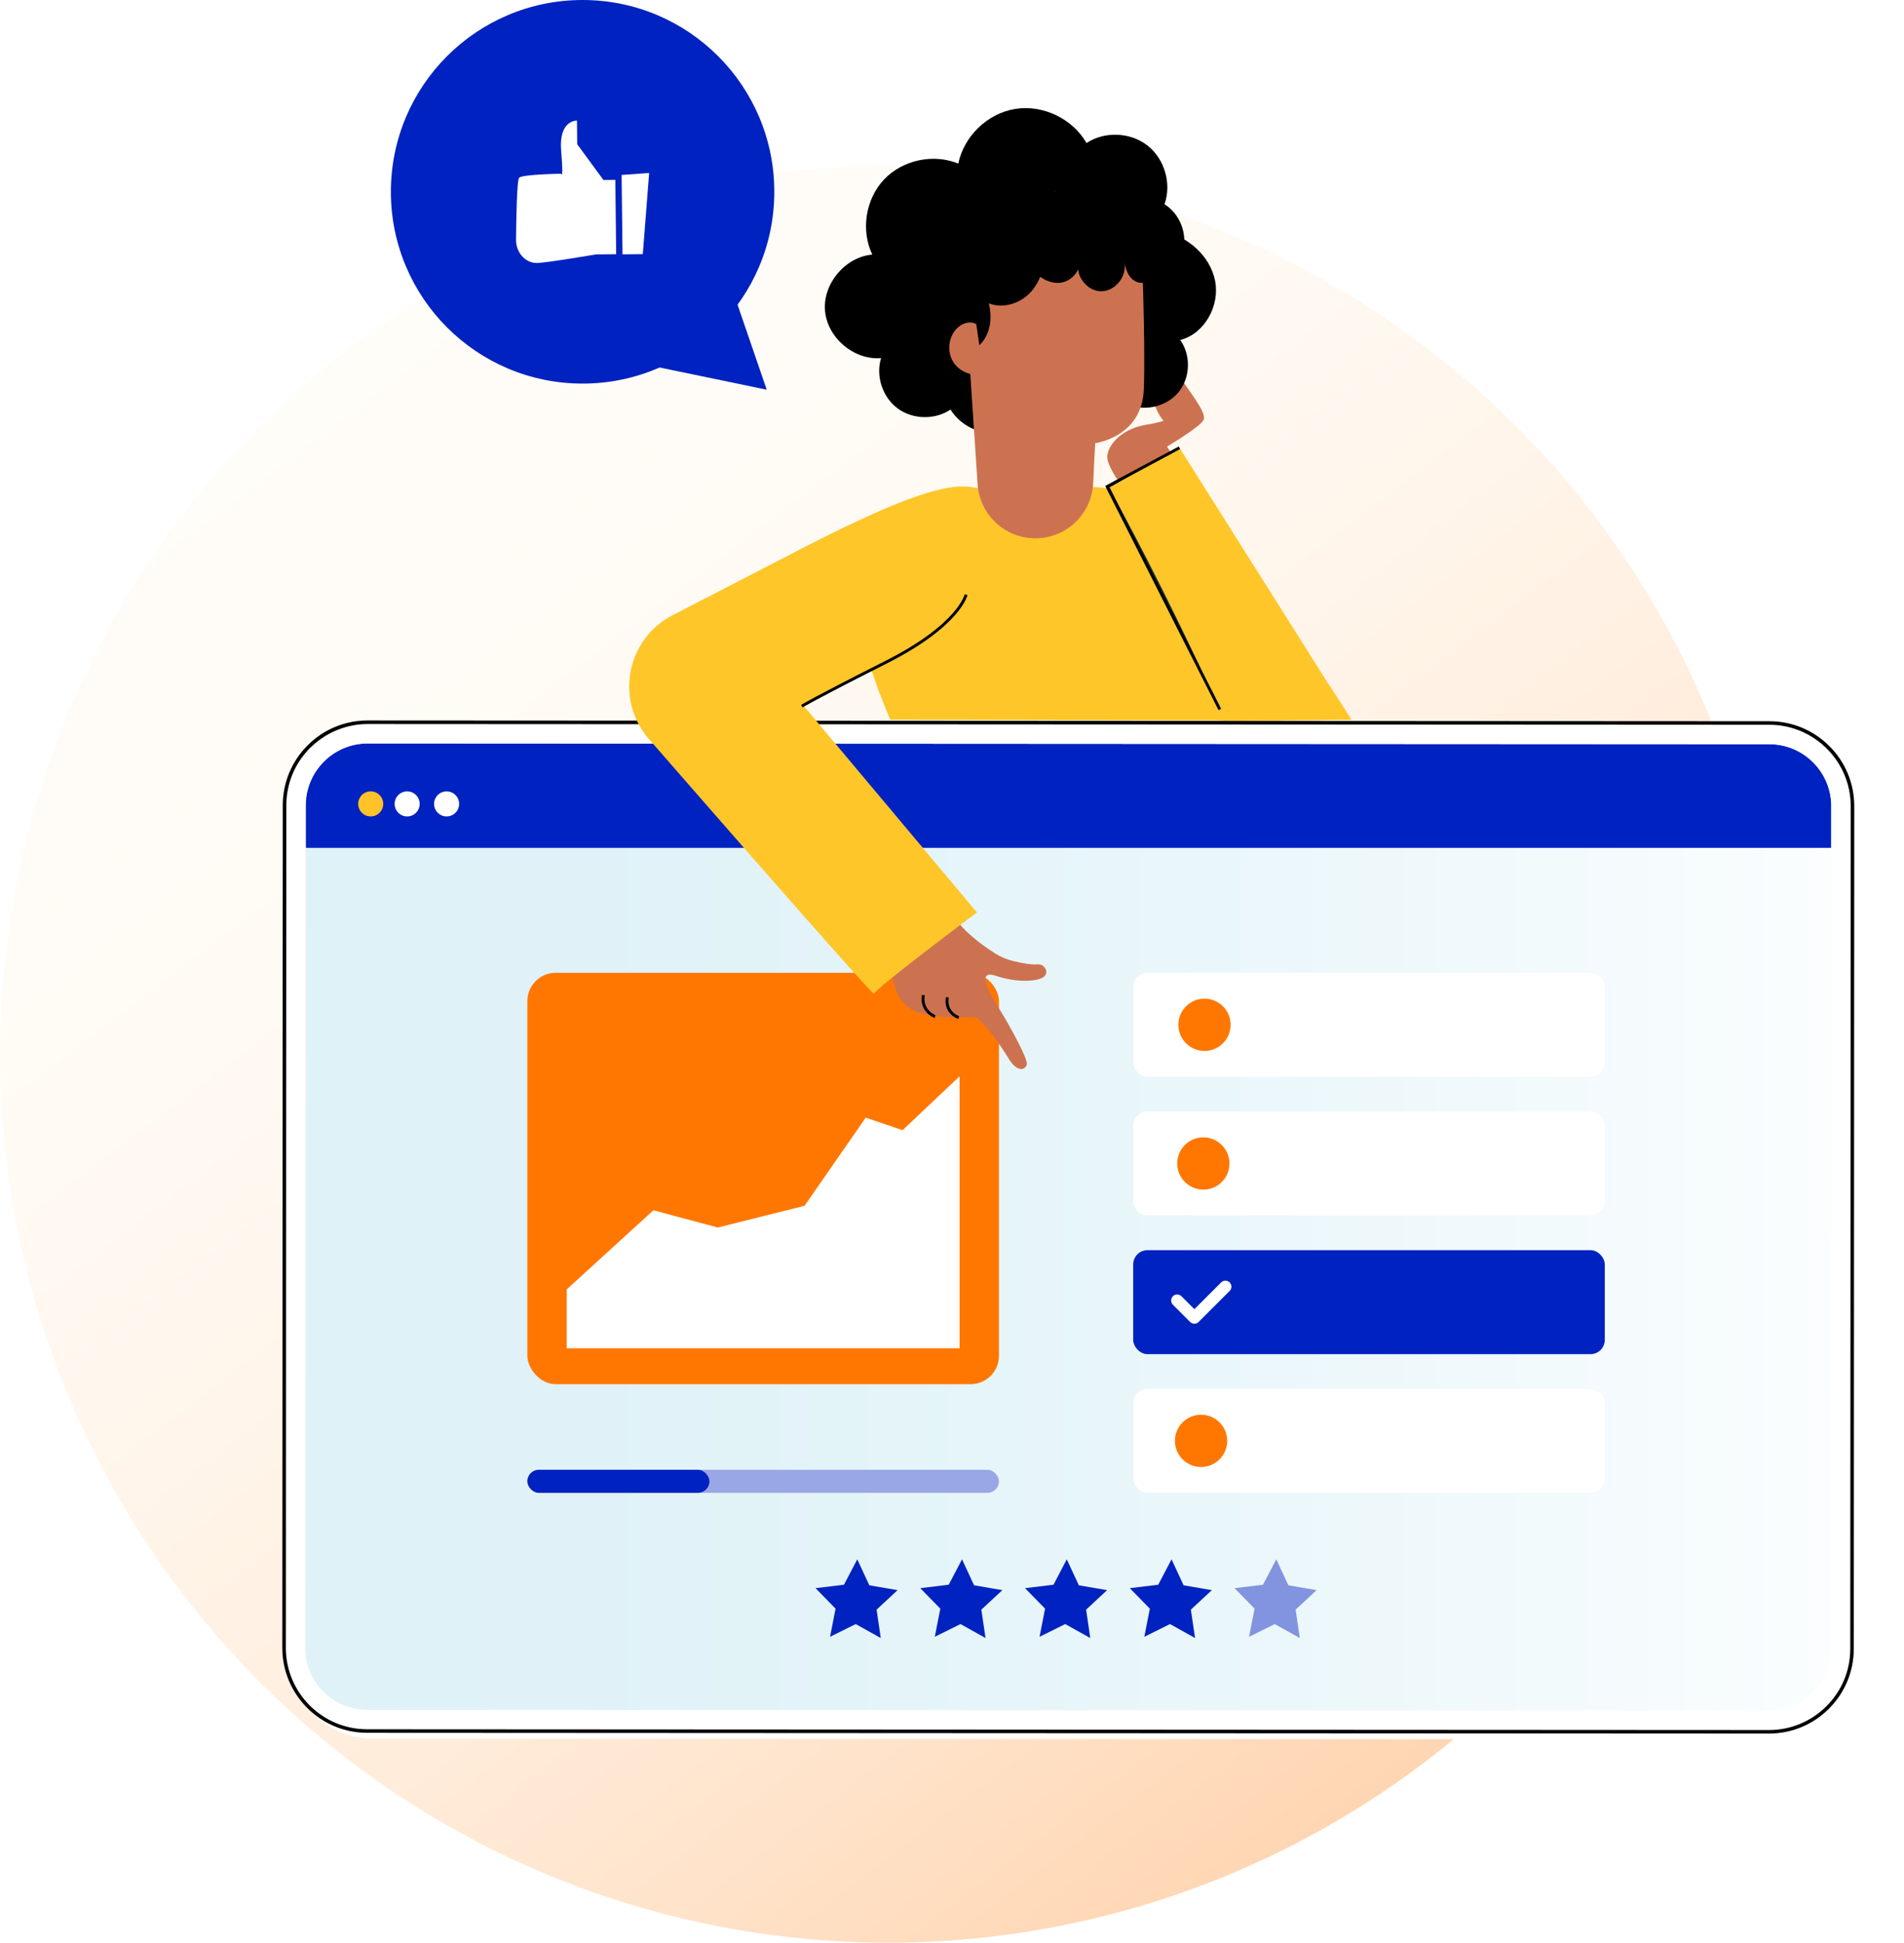
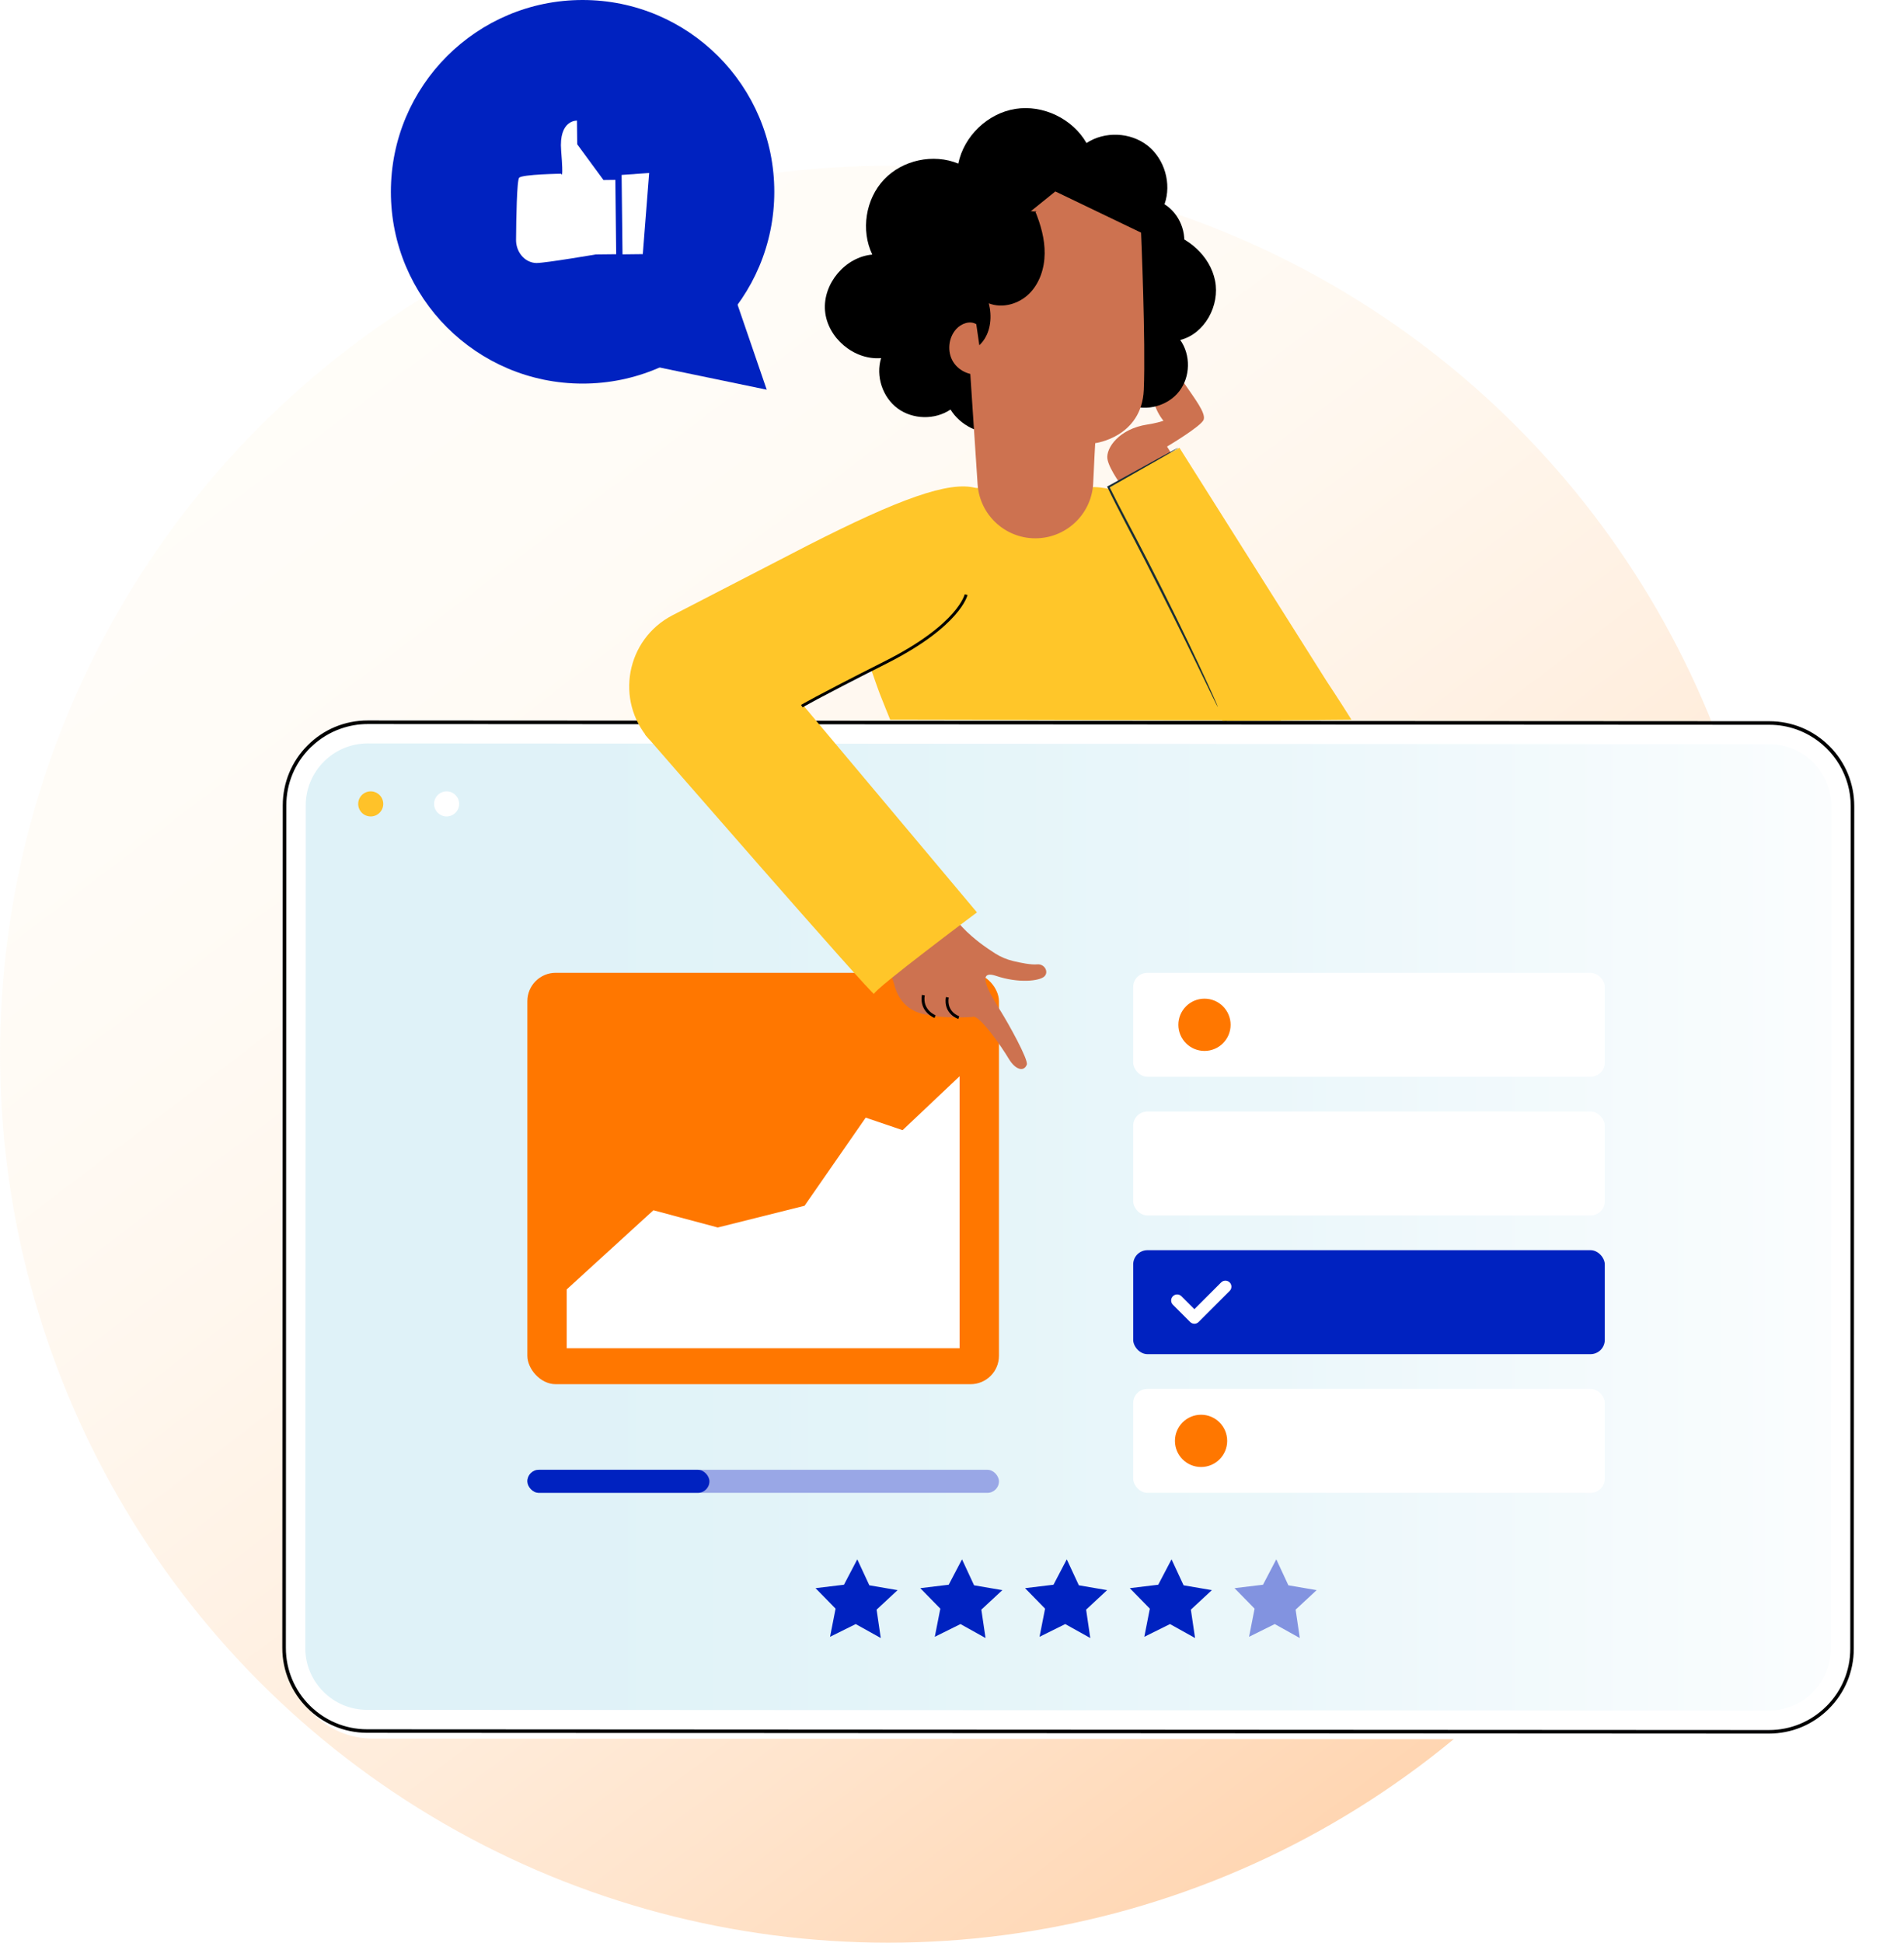
<svg xmlns="http://www.w3.org/2000/svg" id="Laag_1" viewBox="0 0 655.3 668.32">
  <defs>
    <style>.cls-1{fill:#ffc629;}.cls-1,.cls-2,.cls-3,.cls-4,.cls-5,.cls-6,.cls-7,.cls-8,.cls-9,.cls-10,.cls-11,.cls-12,.cls-13{stroke-width:0px;}.cls-2{fill:#0022c0;}.cls-3{fill:#1a2e35;}.cls-4{fill:#000;}.cls-5{fill:#99a7e6;}.cls-6{fill:#ffc229;}.cls-7{fill:#8293e0;}.cls-14{fill:none;stroke:#000;stroke-miterlimit:10;}.cls-15{opacity:.35;}.cls-8{fill:#cd7250;}.cls-9{filter:url(#drop-shadow-1);}.cls-9,.cls-12{fill:#fff;}.cls-10{fill:url(#Naamloos_verloop_5);}.cls-11{fill:url(#Naamloos_verloop_3);opacity:.3;}.cls-13{fill:#f70;}</style>
    <linearGradient id="Naamloos_verloop_3" x1="4855.73" y1="-11912.88" x2="5022.57" y2="-12501.09" gradientTransform="translate(7093.95 11646.49) rotate(-53.06)" gradientUnits="userSpaceOnUse">
      <stop offset="0" stop-color="#f70" />
      <stop offset=".09" stop-color="#ff8c26" />
      <stop offset=".21" stop-color="#ffa859" />
      <stop offset=".34" stop-color="#ffc186" />
      <stop offset=".48" stop-color="#ffd5aa" />
      <stop offset=".61" stop-color="#ffe5c6" />
      <stop offset=".74" stop-color="#fff0da" />
      <stop offset=".87" stop-color="#fff6e6" />
      <stop offset="1" stop-color="#fff9ea" />
    </linearGradient>
    <filter id="drop-shadow-1" filterUnits="userSpaceOnUse">
      <feOffset dx="2" dy="2" />
      <feGaussianBlur result="blur" stdDeviation="5" />
      <feFlood flood-color="#000" flood-opacity=".4" />
      <feComposite in2="blur" operator="in" />
      <feComposite in="SourceGraphic" />
    </filter>
    <linearGradient id="Naamloos_verloop_5" x1="97.84" y1="422.11" x2="637.49" y2="422.11" gradientUnits="userSpaceOnUse">
      <stop offset="0" stop-color="#a2daea" />
      <stop offset=".2" stop-color="#a6dbeb" />
      <stop offset=".43" stop-color="#b4e1ee" />
      <stop offset=".67" stop-color="#caeaf3" />
      <stop offset=".92" stop-color="#eaf6fa" />
      <stop offset="1" stop-color="#f6fbfd" />
    </linearGradient>
  </defs>
  <circle class="cls-11" cx="305.65" cy="362.67" r="305.63" />
  <path class="cls-9" d="M629.63,256.68c-5.51-5.52-12.85-8.56-20.65-8.57l-482.43-.26h-.02c-7.8,0-15.13,3.03-20.64,8.54-5.52,5.51-8.56,12.85-8.57,20.65l-.16,289.83c0,16.11,13.09,29.22,29.2,29.23l482.43.26h.02c7.8,0,15.13-3.03,20.64-8.54,5.52-5.51,8.56-12.85,8.57-20.65l.16-289.83c0-7.8-3.03-15.14-8.54-20.66Z" />
  <path class="cls-12" d="M111.29,581.95c4.02,4.03,9.37,6.25,15.06,6.25l482.43.26c11.76,0,21.31-9.55,21.32-21.3l.15-275.49H105.21l-.15,275.21c0,5.69,2.21,11.04,6.23,15.07Z" />
  <g class="cls-15">
    <rect class="cls-10" x="97.84" y="248.59" width="539.64" height="347.04" rx="28.6" ry="28.6" />
  </g>
-   <path class="cls-2" d="M630.27,277.33c0-11.75-9.55-21.31-21.3-21.32l-482.43-.26h-.01c-11.74,0-21.3,9.55-21.31,21.3v14.62s525.04,0,525.04,0v-14.33Z" />
  <path class="cls-12" d="M622.69,252.94c-1.42-.8-2.91-1.48-4.47-2.03-2.9-1.02-6-1.58-9.24-1.58l-482.43-.26h-.02c-3.16,0-6.23.55-9.14,1.55-3.81,1.31-7.31,3.44-10.29,6.31-.12.11-.24.21-.36.33-5.29,5.29-8.21,12.31-8.21,19.79l-.16,289.83c0,15.44,12.54,28,27.98,28.01l482.43.26h.02c7.47,0,14.5-2.91,19.78-8.19,5.29-5.29,8.21-12.31,8.21-19.79l.16-289.83c0-10.46-5.75-19.59-14.27-24.4ZM630.11,567.16c0,11.74-9.57,21.3-21.32,21.3l-482.43-.26c-5.69,0-11.04-2.22-15.06-6.25-4.02-4.03-6.24-9.38-6.23-15.07l.15-275.21v-14.62c.01-11.74,9.57-21.3,21.32-21.3h.01l482.43.26c11.75,0,21.3,9.57,21.3,21.32v14.33s-.16,275.49-.16,275.49Z" />
  <path class="cls-4" d="M629.63,256.68c-5.51-5.52-12.85-8.56-20.65-8.57l-482.43-.26h-.02c-7.8,0-15.13,3.03-20.64,8.54-5.52,5.51-8.56,12.85-8.57,20.65l-.16,289.83c0,16.11,13.09,29.22,29.2,29.23l482.43.26h.02c7.8,0,15.13-3.03,20.64-8.54,5.52-5.51,8.56-12.85,8.57-20.65l.16-289.83c0-7.8-3.03-15.14-8.54-20.66ZM628.59,586.96c-5.29,5.28-12.31,8.19-19.78,8.19h-.02l-482.43-.26c-15.44,0-27.99-12.58-27.98-28.01l.16-289.83c0-7.48,2.92-14.51,8.21-19.79.12-.12.24-.21.36-.33,2.98-2.87,6.48-5,10.29-6.31,2.9-1,5.98-1.55,9.14-1.55h.02l482.43.26c3.24,0,6.35.56,9.24,1.58,1.56.55,3.05,1.23,4.47,2.03,8.51,4.81,14.27,13.94,14.27,24.4l-.16,289.83c0,7.48-2.92,14.51-8.21,19.79Z" />
  <path class="cls-6" d="M131.9,276.55c0,2.38-1.93,4.31-4.31,4.31s-4.31-1.93-4.31-4.31,1.93-4.31,4.31-4.31,4.31,1.93,4.31,4.31Z" />
  <path class="cls-12" d="M153.71,272.24c-2.38,0-4.31,1.93-4.31,4.31s1.93,4.31,4.31,4.31,4.31-1.93,4.31-4.31-1.93-4.31-4.31-4.31Z" />
-   <path class="cls-12" d="M140.13,272.24c-2.38,0-4.31,1.93-4.31,4.31s1.93,4.31,4.31,4.31,4.31-1.93,4.31-4.31-1.93-4.31-4.31-4.31Z" />
  <circle class="cls-2" cx="200.51" cy="65.98" r="65.98" />
  <polygon class="cls-2" points="224.2 125.84 263.88 134.06 251.64 98.4 224.2 125.84" />
  <rect class="cls-13" x="181.5" y="334.65" width="162.31" height="141.52" rx="9.76" ry="9.76" />
  <path class="cls-1" d="M306.38,247.59s-3.02-7.41-3.6-8.96c-1.58-4.23-11.78-32.55-9.33-36.84,11.3-19.83,20.06-33.93,42.35-33.93l39.36-.26s39.46-4.59,65.74,80.24l-134.52-.25Z" />
  <path class="cls-1" d="M223.44,254.34l51.54-11.11,60.6-31.87.23-43.49c-9.09-2.51-26.49,3.8-57.81,19.76l-46.53,24.02c-15.94,8.23-19.89,29.24-8.03,42.7h0Z" />
  <path class="cls-8" d="M339.44,338.52c-.74-2.45-.24-4.02,3.33-2.82,7.87,2.64,14.89,1.78,16.61.25,1.72-1.53.14-4.45-2.42-4.2-2.07.2-5.63-.51-8.28-1.15-2.19-.53-4.28-1.4-6.18-2.61-1.64-1.05-3.06-2.03-4.31-2.93,0,0-7.25-5.24-9.52-9.45l-24.87,10.67,4.01,12.46s1.3,7.33,8.41,9.65c7.11,2.32,18.42,1.45,18.42,1.45,2.07-1.36,10.08,10.22,12.5,14.31,2.39,4.04,5.31,4.59,6.25,2.1.64-1.7-6.47-14.39-8.96-18.37-1.36-2.18-4.07-6.4-4.97-9.35" />
  <path class="cls-1" d="M221.97,252.65s78.96,90.75,78.87,89.25c-.09-1.5,35.4-28.03,35.4-28.03l-77.42-92.22-36.84,30.99Z" />
  <path class="cls-8" d="M400.56,144.92c-1.67-2.03-2.88-4.44-3.52-7-.21-.84-.35-1.73-.09-2.56.26-.82,1.04-1.54,1.9-1.46.88.08,1.48.91,1.96,1.66,1.39,2.2,2.73,4.45,3.63,6.89.25.67.47,1.38.42,2.09s-.39,1.45-1.02,1.78c-.7.36-1.58.16-2.22-.3-.64-.46-1.08-1.13-1.51-1.78" />
  <path class="cls-8" d="M404.34,143.27c-1.3-2.72-2.6-5.44-3.9-8.15-.39-.81-.78-1.64-.81-2.54-.03-.89.41-1.87,1.25-2.18.73-.27,1.58.03,2.16.55.58.52.95,1.23,1.31,1.93.61,1.19,1.23,2.38,1.84,3.57.5.97,1.01,1.96,1.21,3.04.21,1.08.07,2.27-.61,3.12-.68.86-1.99,1.25-2.93.69" />
  <path class="cls-8" d="M387.04,168.51s-5.42-7.03-5.91-10.73c-.49-3.7,4.06-10.28,13.79-11.75,5.23-.79,8.29-2.25,10.01-3.43,1.23-.85,1.71-2.42,1.14-3.8-1.28-3.1-3.58-8.86-3.41-9.64.45-1.99,1.75-1.95,5.12,2.98,3.37,4.92,7.25,9.92,6.5,12.19-.75,2.27-12.62,9.29-12.62,9.29l3.25,5.23-17.87,9.66Z" />
  <path class="cls-1" d="M419.24,240.72l-37.37-73.2,24.06-13.48,50.55,80.13s4.93,7.43,8.66,13.43l-44.42.38" />
  <path class="cls-3" d="M405.54,154.04s-.13.12-.42.29c-.34.2-.75.46-1.26.77-1.19.69-2.81,1.64-4.84,2.82-4.27,2.43-10.23,5.83-17.38,9.9l.14-.45c3.63,7.41,8.36,15.98,13.12,25.3,7.09,13.78,13.21,26.4,17.52,35.59,2.16,4.59,3.86,8.33,5.02,10.92.55,1.24.98,2.24,1.31,2.99.29.69.43,1.05.41,1.07-.02.01-.21-.33-.55-1-.36-.74-.84-1.71-1.45-2.93-1.28-2.63-3.06-6.3-5.25-10.81-4.44-9.13-10.64-21.7-17.72-35.47-4.75-9.3-9.45-17.9-13.02-25.35l-.14-.29.28-.15c7.2-3.97,13.22-7.28,17.51-9.65,2.07-1.11,3.72-2,4.93-2.66.53-.27.96-.5,1.31-.68.3-.15.46-.22.47-.2Z" />
  <path class="cls-4" d="M388.77,139.31c5.88,2.31,13.17.32,17.06-4.67,3.89-4.98,4.04-12.54.37-17.68,8.44-2.14,13.7-11.87,11.99-20.4-1.71-8.53-9.33-15.2-17.84-17.04-3.25-.7-6.7-.78-9.87.25-3.16,1.03-6.01,3.27-7.36,6.31" />
  <path class="cls-4" d="M393.97,97.02c6.1-.34,11.71-4.96,13.22-10.88,1.51-5.92-1.21-12.66-6.4-15.88,2.51-7.05.04-15.57-5.85-20.19-5.89-4.62-14.76-4.98-21-.86-4.78-8.37-14.99-13.27-24.51-11.74-9.52,1.52-17.69,9.37-19.61,18.81-8.56-3.54-19.2-1.26-25.56,5.47-6.37,6.73-8.05,17.48-4.04,25.83-9.31.81-17.06,10-16.27,19.32s9.98,17.07,19.29,16.29c-1.9,6.19.49,13.45,5.69,17.3,5.2,3.85,12.84,4.02,18.21.4,3.42,5.53,10.18,8.8,16.63,8.06,6.46-.74,12.29-5.46,14.37-11.62" />
  <path class="cls-8" d="M376.25,166.11c.31-7.17.69-13.66.69-13.66,0,0,16.03-2.02,16.72-18.38.69-16.36-.94-54.04-.94-54.04l-29.5-14.17-31.74,25.57,4.98,75.14c.72,10.83,9.96,19.09,20.8,18.59h0c10.31-.48,18.55-8.74,18.99-19.05Z" />
-   <path class="cls-4" d="M354.17,66.78c-5.23,7.24-5.1,17.9.3,25,2.38,3.13,5.98,5.68,9.91,5.53,3.93-.14,7.73-3.87,6.9-7.71-1.53,4.81,2.56,10.51,7.6,10.6,5.05.09,9.34-5.47,7.98-10.33.4,1.75.83,3.54,1.83,5.02,1.01,1.48,2.74,2.61,4.52,2.38,2.47-.33,3.9-2.97,4.47-5.4,1.69-7.24-.98-15.2-6.3-20.4-5.32-5.2-13.02-7.67-20.44-7.17-7.42.51-14.51,3.85-20.08,8.78" />
  <path class="cls-4" d="M356.25,72.55c1.91,4.67,3.35,9.63,3.29,14.68-.05,5.05-1.72,10.22-5.3,13.78-3.58,3.56-9.22,5.19-13.92,3.34,1.13,4.42.72,9.42-2.03,13.06-2.75,3.64-8.13,5.38-12.13,3.19-3.61-1.98-5.18-6.36-5.67-10.45-1.2-9.9,2.3-20.26,9.26-27.4,6.96-7.14,17.23-10.91,27.16-9.96" />
  <path class="cls-8" d="M336.01,111.53c-2.18-1.35-5.16-.24-6.89,1.65-2.72,2.97-3.2,7.78-1.11,11.23,2.09,3.45,6.57,5.25,10.47,4.21" />
  <path class="cls-12" d="M211.78,61.88l-4.08.05-9.04-12.3-.09-8.14s-6.31-.32-5.44,10.33c.86,10.65.03,7.94.03,7.94,0,0-13.38.2-14.48,1.38-.8.85-1.01,14.15-1.07,21.36-.03,3.63,2.24,6.98,5.62,7.8.48.12.97.18,1.44.18,3.34-.04,20.36-2.95,20.36-2.95l7.04-.08-.29-25.58Z" />
  <polygon class="cls-12" points="223.42 59.51 221.23 87.42 214.25 87.5 213.94 60.18 223.42 59.51" />
-   <polyline class="cls-14" points="405.93 154.04 381.04 167.38 419.83 244.06" />
  <path class="cls-14" d="M332.5,204.56s-2.27,10.47-27.51,23.22c-25.24,12.75-29.02,15.14-29.02,15.14" />
  <path class="cls-14" d="M329.98,350.06s-4.8-1.51-3.95-6.98" />
  <path class="cls-14" d="M321.82,349.72s-4.96-1.85-4.04-7.4" />
  <rect class="cls-5" x="181.5" y="505.62" width="162.31" height="7.93" rx="3.97" ry="3.97" />
  <rect class="cls-2" x="181.5" y="505.62" width="62.66" height="7.93" rx="3.97" ry="3.97" />
  <rect class="cls-12" x="390.01" y="334.65" width="162.31" height="35.77" rx="4.91" ry="4.91" />
  <circle class="cls-13" cx="414.55" cy="352.54" r="8.99" />
  <rect class="cls-12" x="390.01" y="382.36" width="162.31" height="35.77" rx="4.91" ry="4.91" />
-   <circle class="cls-13" cx="414.15" cy="400.25" r="8.99" />
  <rect class="cls-2" x="390.01" y="430.07" width="162.31" height="35.77" rx="4.91" ry="4.91" />
  <rect class="cls-12" x="390.01" y="477.78" width="162.31" height="35.77" rx="4.91" ry="4.91" />
  <circle class="cls-13" cx="413.37" cy="495.67" r="8.99" />
  <path class="cls-12" d="M411.07,455.37c-.53,0-1.06-.2-1.47-.61l-5.92-5.92c-.81-.81-.81-2.12,0-2.93.81-.81,2.12-.81,2.93,0l4.46,4.46,9.21-9.21c.81-.81,2.12-.81,2.93,0,.81.81.81,2.12,0,2.93l-10.68,10.68c-.4.4-.94.61-1.47.61Z" />
  <polygon class="cls-7" points="429.89 563.07 438.73 558.69 447.35 563.49 445.91 553.73 453.14 547.02 443.42 545.36 439.26 536.42 434.69 545.16 424.89 546.34 431.79 553.39 429.89 563.07" />
  <polygon class="cls-2" points="393.84 563.07 402.68 558.69 411.3 563.49 409.86 553.73 417.09 547.02 407.36 545.36 403.21 536.42 398.63 545.16 388.84 546.34 395.74 553.39 393.84 563.07" />
  <polygon class="cls-2" points="357.78 563.07 366.62 558.69 375.24 563.49 373.81 553.73 381.03 547.02 371.31 545.36 367.15 536.42 362.58 545.16 352.79 546.34 359.68 553.39 357.78 563.07" />
  <polygon class="cls-2" points="321.73 563.07 330.57 558.69 339.19 563.49 337.75 553.73 344.98 547.02 335.25 545.36 331.1 536.42 326.52 545.16 316.73 546.34 323.63 553.39 321.73 563.07" />
  <polygon class="cls-2" points="285.68 563.07 294.51 558.69 303.13 563.49 301.7 553.73 308.92 547.02 299.2 545.36 295.05 536.42 290.47 545.16 280.68 546.34 287.58 553.39 285.68 563.07" />
  <polygon class="cls-12" points="310.64 388.79 297.95 384.48 276.9 414.8 247.03 422.27 224.88 416.34 195.05 443.56 195.05 446.16 195.05 453.94 195.05 463.81 330.26 463.81 330.26 448.82 330.26 446.16 330.26 370.24 310.64 388.79" />
</svg>